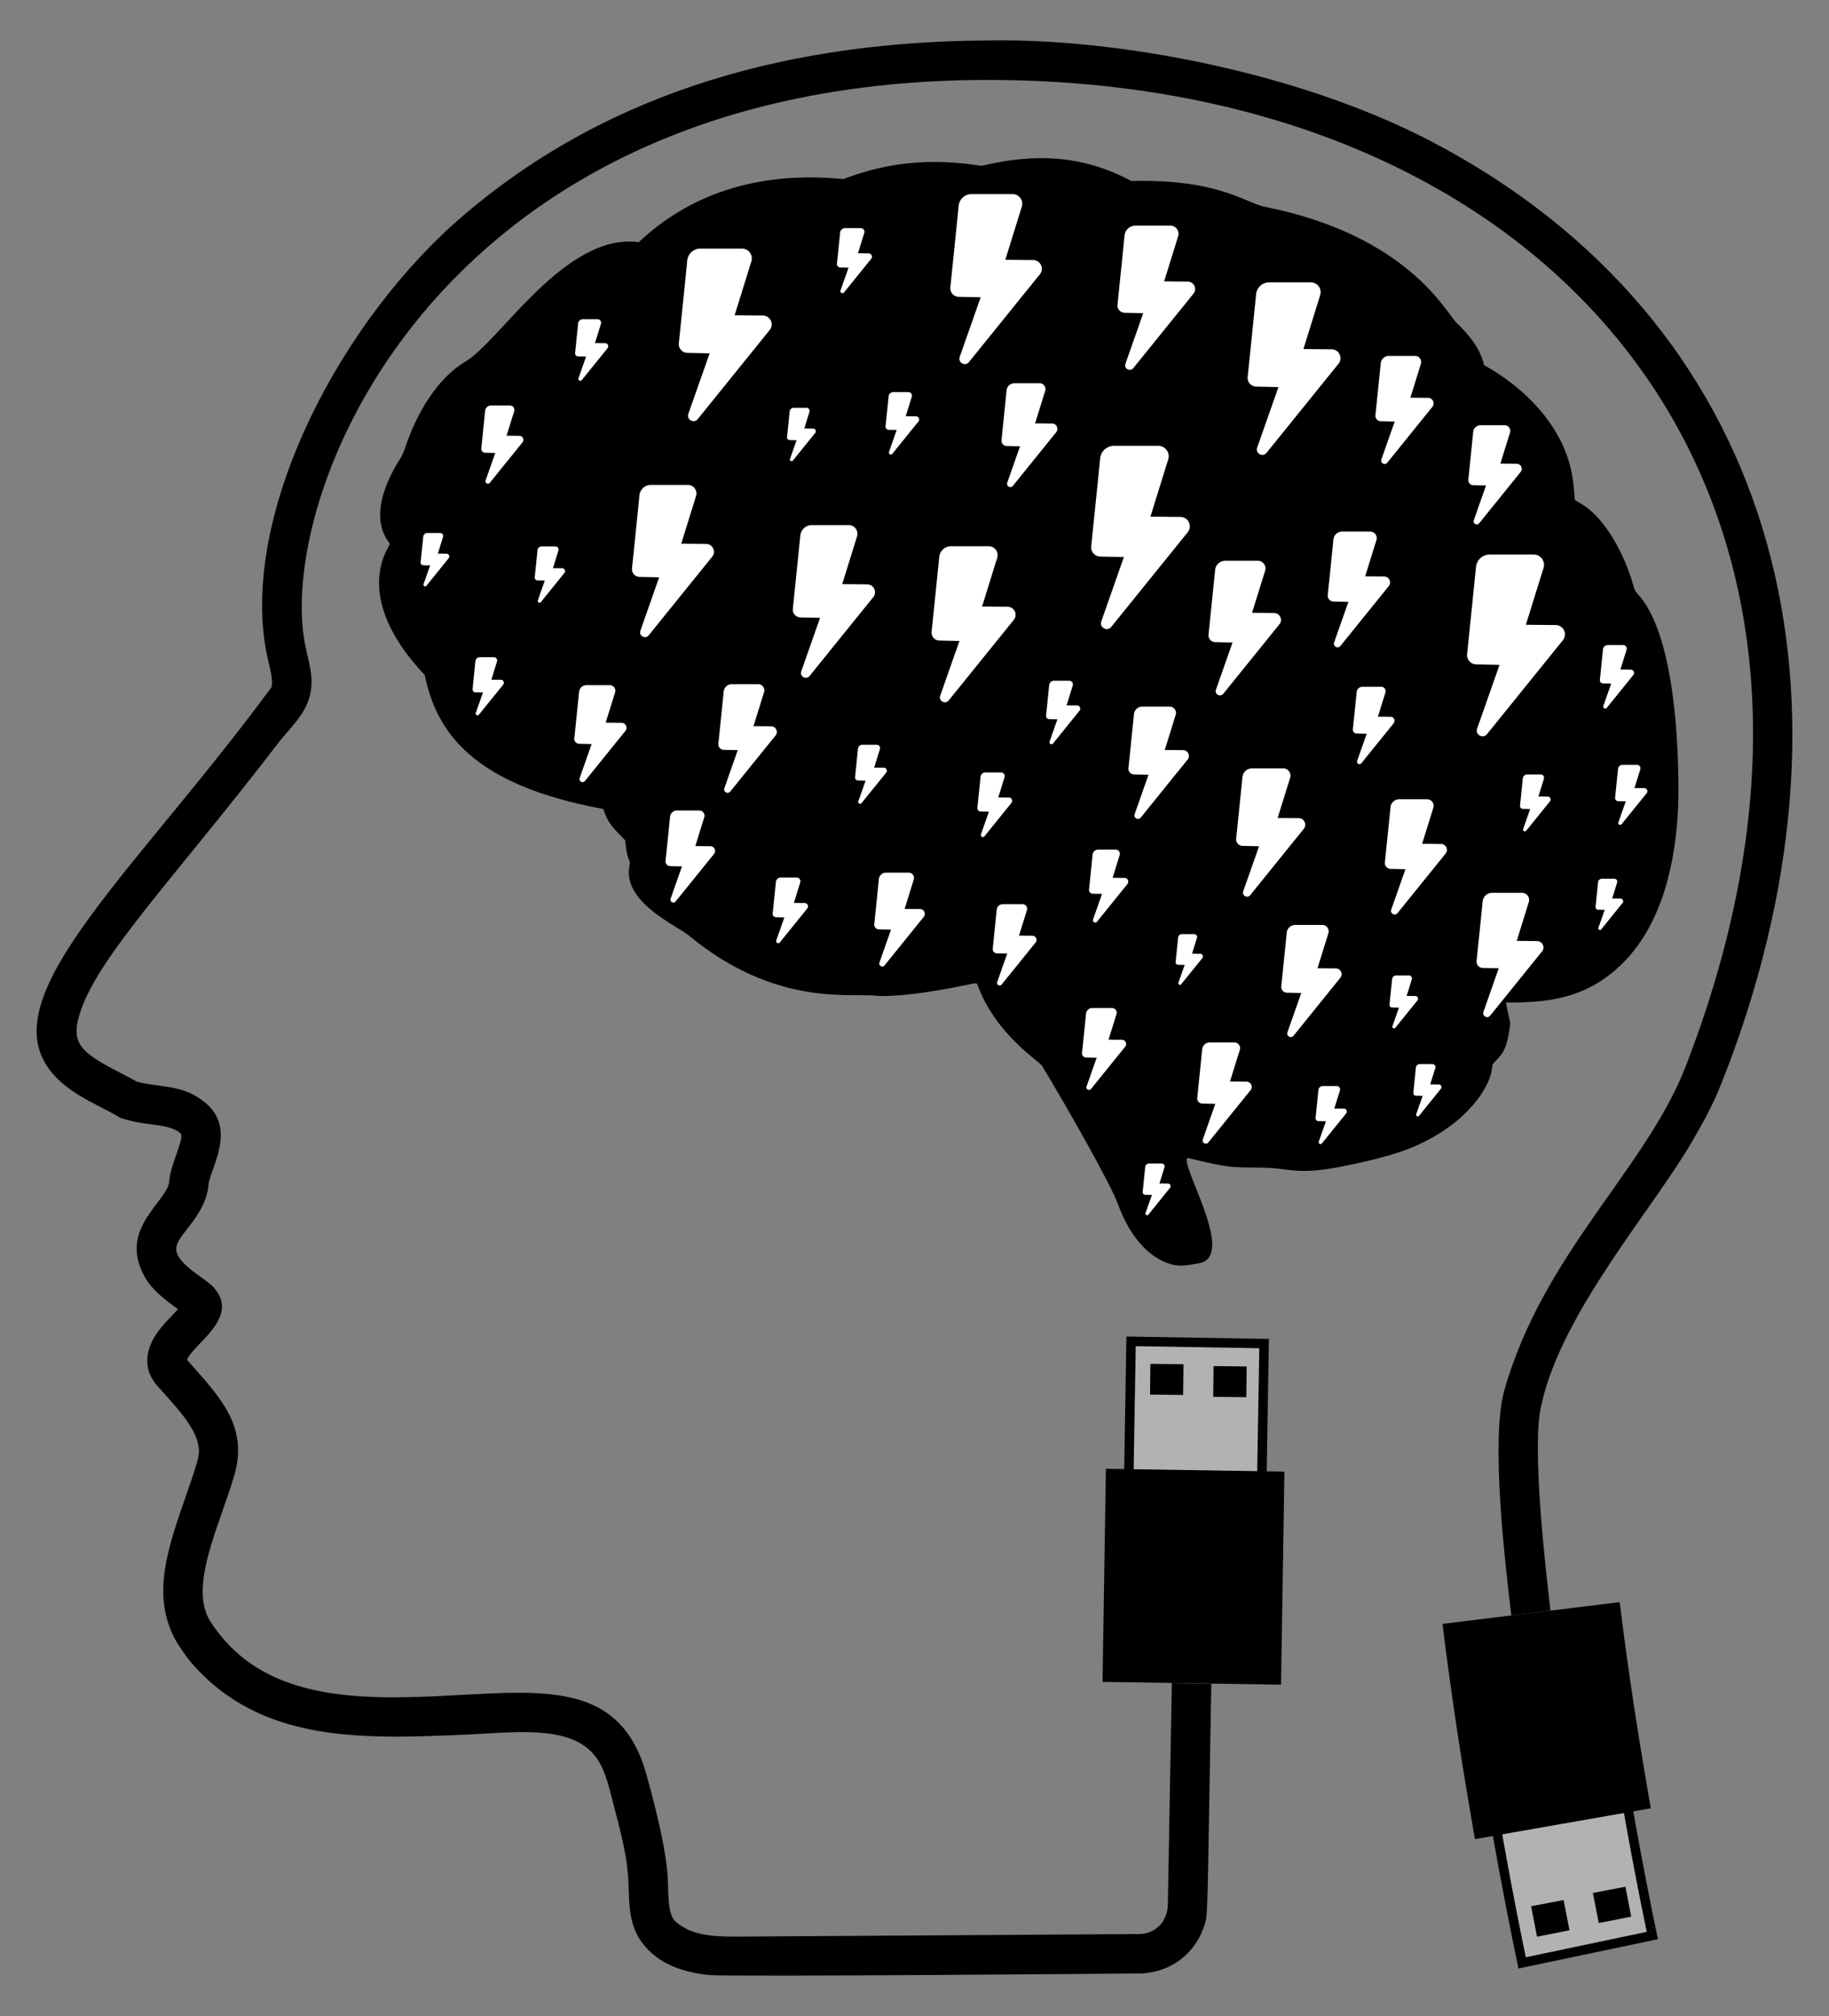
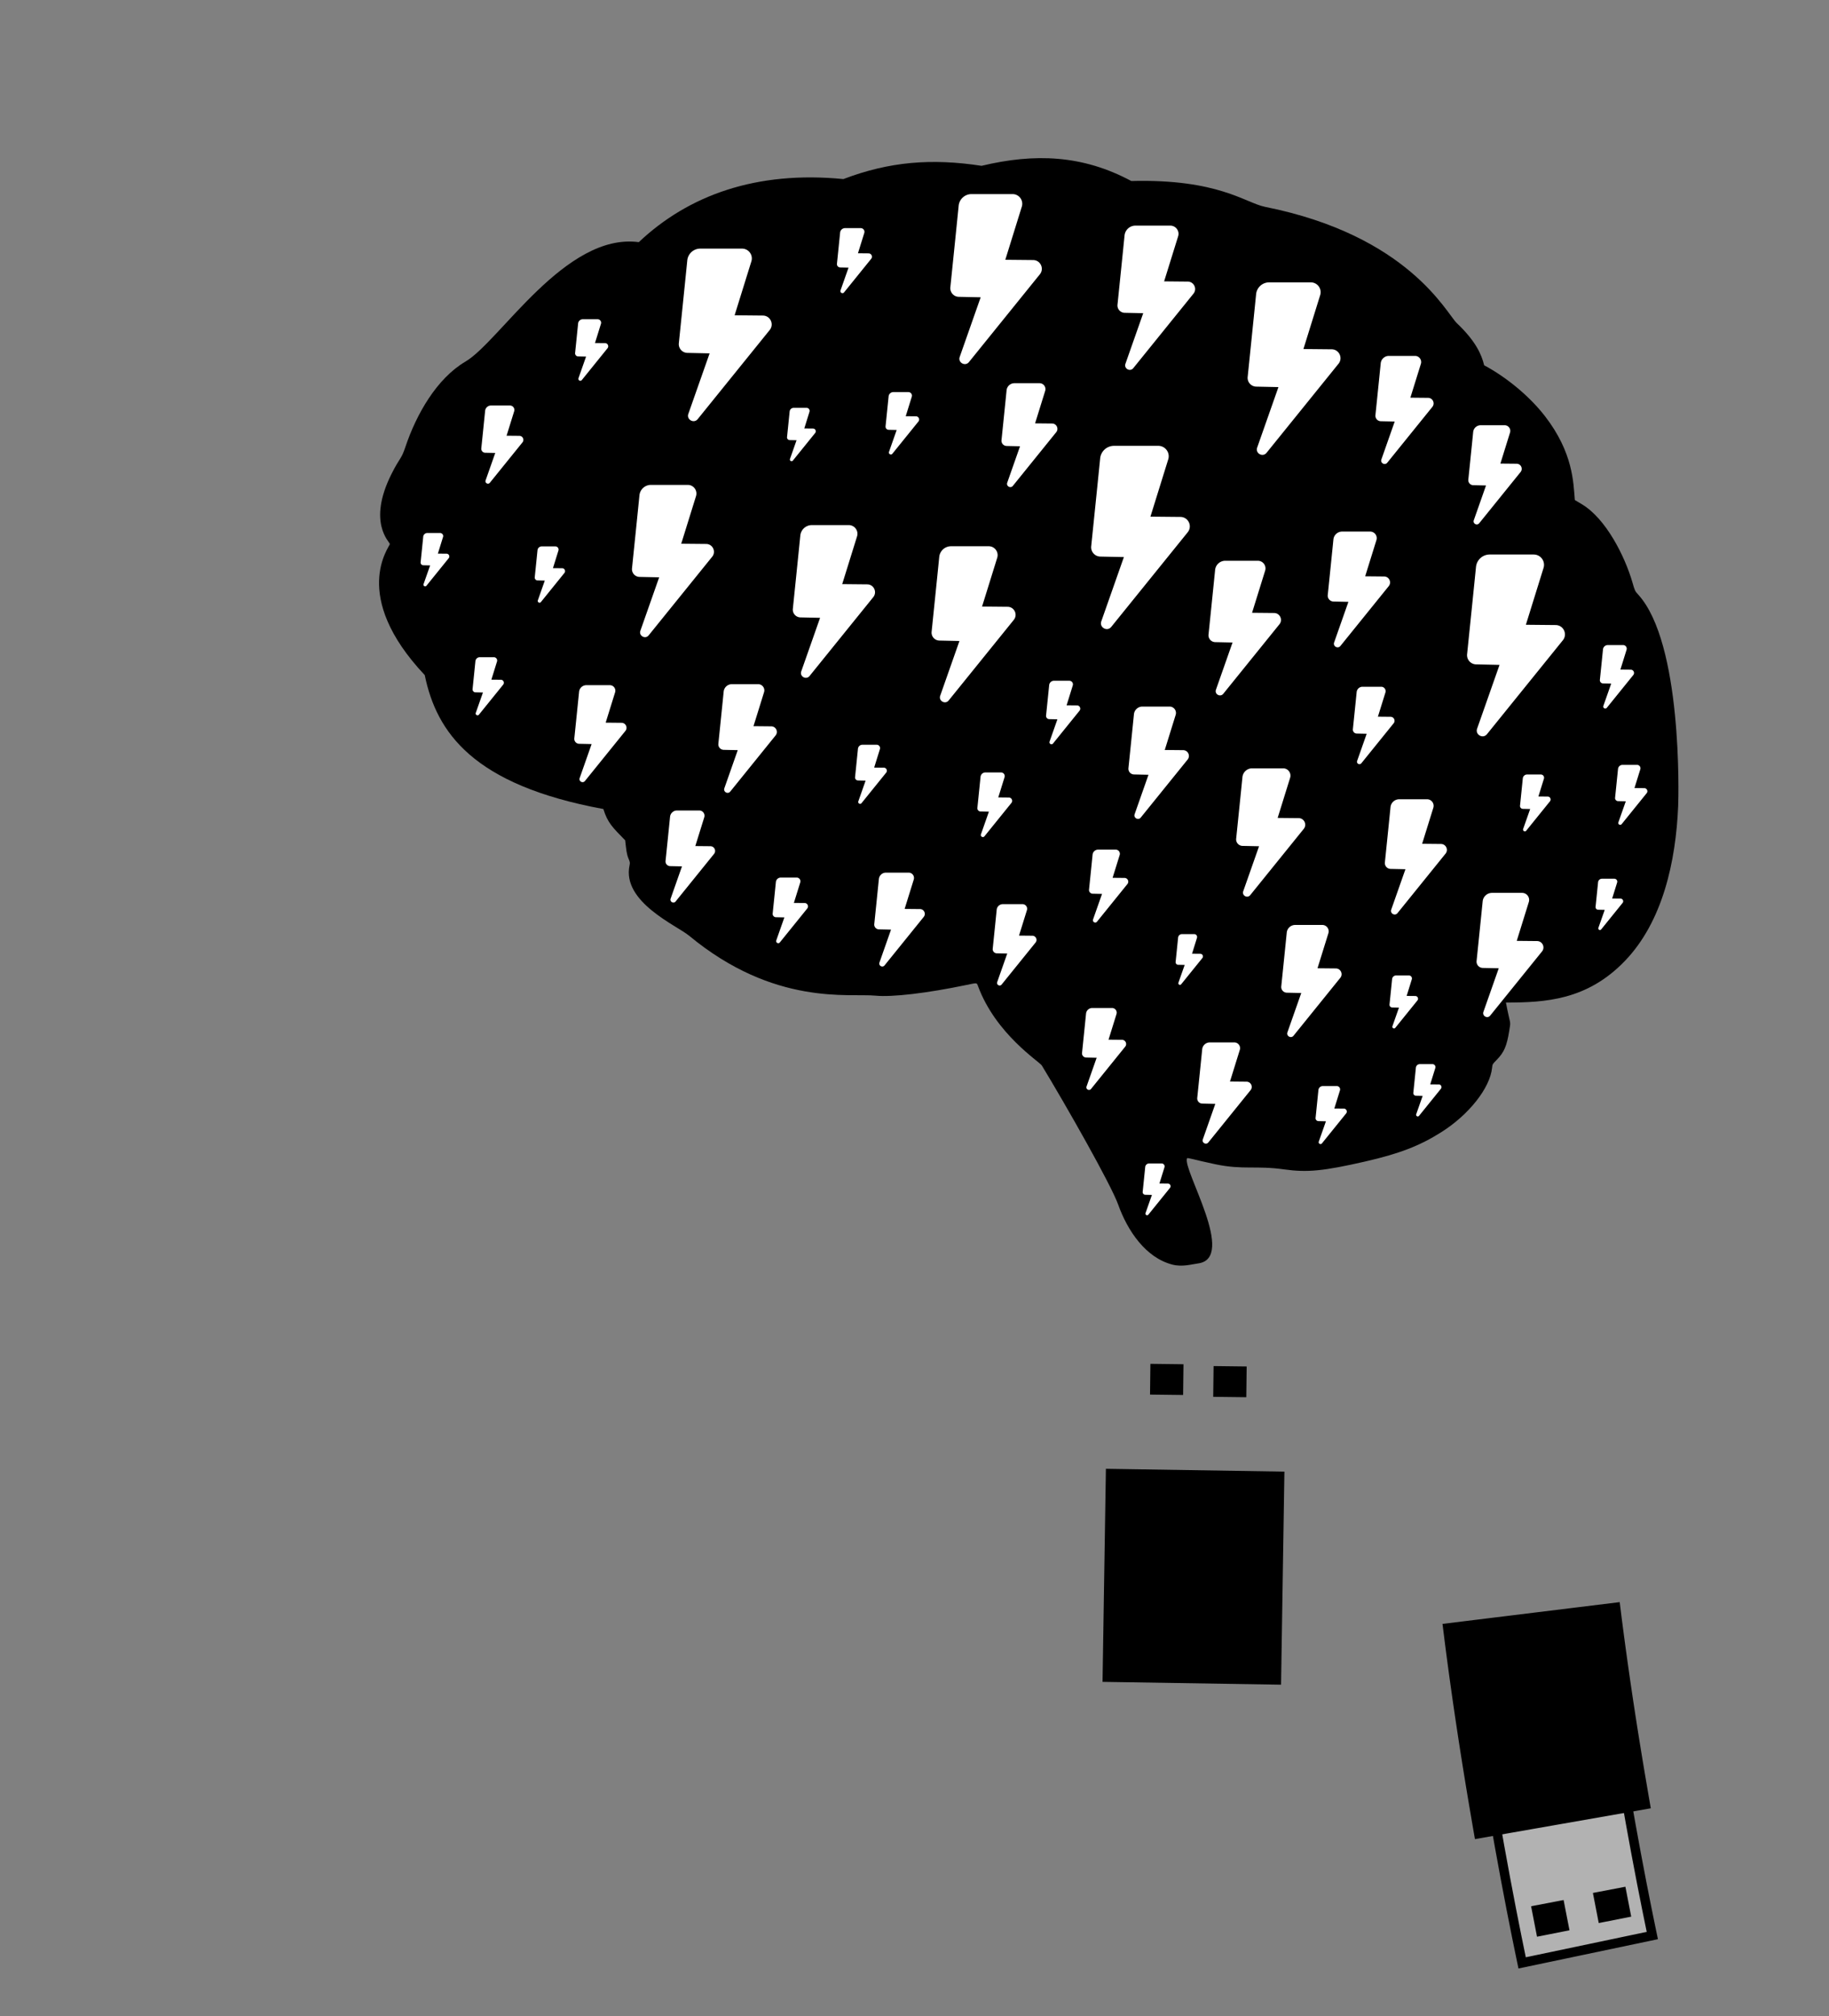
<svg xmlns="http://www.w3.org/2000/svg" viewBox="0 0 1512.494 1666.772">
  <rect x="0" y="0" width="1512.494" height="1666.772" fill="#808080" stroke="none" />
-   <path fill="#B2B2B2" stroke="#000" stroke-width="7.83" d="M932.977 1250.36l2.361-141.381 110 1.837-2.362 141.38z" />
  <path stroke="#000" stroke-width="7.83" d="M915.718 1386.667l2.66-168.337 139.796 2.21-2.66 168.336z" />
  <path stroke="#000" stroke-width="7.83" d="M1007.223 1150.986l.216-17.596 19.531.24-.216 17.596zM954.98 1149.138l.217-17.596 19.53.24-.216 17.596z" />
  <path d="M149.901 937.837v-.002c-.03.011.011-.003-.009.005.002-.001-.001.001 0 0-.003 0-.005 0-.001.004l.006-.005h-.002c0 .002 0 .002.006-.002z" />
  <path d="M149.903 937.837h-.002v.001zM149.898 937.84l.003.001v-.003z" />
-   <path d="M1183.718 116.971C1071.416 58.373 921.11 31.798 819.937 33.459c-161.692.289-313.655 39.603-436.157 144.167-101.585 86.412-183.682 243.796-164.127 358.243 2.367 13.651 6.459 23.558 4.932 32.166C115.154 716.949-2.078 818.146 38.522 880.884c11.405 17.705 30.87 27.384 48.902 36.618 16.185 8.36 8.764 5.721 16.153 7.945 18.384 5.483 32.357 3.219 43.768 10.006.575.342 2.616 2.397 2.556 2.388-.015-.011.026.052.019.179 1.374 5.6-9.132 26.021-9.861 37.798-.596 17.582-42.389 38.733-20.915 78.839 6.394 12.113 17.825 20.241 28.052 27.781-6.576 7.02-11.096 11.373-15.748 17.459-13.49 17.704-11.67 33.87-2.002 45.112 14.369 16.419 31.439 33.252 34.542 49.605 1.629 8.591.562 11.033-15.04 56.086-13.051 38.52-21.813 72.609-3.502 105.779 2.037 3.644 9.575 14.562 11.979 17.265 57.607 67.664 142.411 64.025 227.583 60.422 47.323-2.361 94.079-8.837 111.573 24.61 3.191 6.056 5.405 12.754 7.18 19.305 6.192 24.023 12.846 47.334 14.893 65.589 2.812 21.772-1.169 38.894 9.309 58.045 12.766 20.664 34.068 28.521 58.154 31.175 17.6 1.625 356.901-1.268 357.903-1.309 26.484-1.429 44.414-18.052 51.359-38.013 3.904-10.184 2.777-4.199 6.305-201.462l-32.635-.584c-.007.396-3.283 184.171-3.32 184.565-1.243 13.791-10.406 21.607-21.27 22.811-11.598.223 55.947-.257-327.641 2.203-23.584.152-43.692.505-58.189-12.466-6.892-5.955-5.648-24.01-6.555-38.138-2.111-31.311-18.515-87.008-19.445-89.782-27.941-84.859-112.214-56.332-213.802-57.46-59.583-.843-112.476-12.722-144.728-62.45-18.489-28.617 7.278-78.956 19.562-120.674 12.445-41.793-13.117-66.303-39.051-95.929 5.345-13.277 44.817-35.051 21.79-60.135-7.838-8.381-34.162-20.727-30.246-34.408 3.121-10.785 22.478-24.428 26.036-47.581.733-5.845.184-3.354.768-5.675 3.987-15.043 20.533-43.403-1.894-63.6-15.071-12.947-27.834-13.536-45.794-16.138-8.516-1.207-12.378-2.492-12.378-2.492-3.258-1.94-8.172-4.472-10.555-5.704-33.614-17.214-44.201-24.399-36.742-49.186 14.029-47.441 77.756-111.814 166.18-227.13 4.478-5.548 10.963-12.344 16.294-19.841 16.683-23.722 7.208-41.665 3.748-61.97-22.258-127.796 114.524-463.38 563.137-464.234 465.399-.919 764.333 336.903 579.13 815.305-32.976 85.214-117.873 154.508-150.15 268.318-11.279 41.132.52 140.979 5.839 185.814l32.395-3.99c-3.901-32.88-16.035-138.016-7.439-170.258 16.484-75.984 92.548-162.293 124.122-216.825 18.479-31.187 22.771-43.787 30.946-64.905 117.45-313.321 38.325-613.648-246.079-762.596z" />
  <path fill="#B2B2B2" stroke="#000" stroke-width="7.83" d="M1232.28 1481.662l3.771 22.091c2.274 13.252 5.452 30.897 8.733 48.536 3.272 17.638 6.747 35.268 9.41 48.5l3.274 15.994 1.266 6.07 107.661-22.614-1.215-5.826-3.151-15.392c-2.568-12.759-5.93-29.812-9.105-46.93-3.182-17.114-6.272-34.259-8.481-47.136l-3.663-21.465-108.5 18.172z" />
  <path stroke="#000" stroke-width="7.83" d="M1197.251 1345.997l.923 7.379c.573 4.703 1.448 11.392 2.511 19.413a3312.715 3312.715 0 008.357 58.569c3.21 21.228 6.665 42.379 9.328 58.23l3.266 19.144 1.257 7.258 137.712-24.127-1.211-6.998-3.149-18.457c-2.566-15.279-5.9-35.669-8.98-56.057a3173.82 3173.82 0 01-7.994-56.011c-1.007-7.625-1.842-13.978-2.381-18.413l-.872-6.976-138.767 17.046zM1321.844 1568.144l3.335 17.179 19.164-3.78-3.315-17.072zM1270.738 1579.146l3.397 17.465 19.164-3.784-3.377-17.357z" />
  <g>
    <path d="M1354.734 491.612c-2.712-2.978-2.758-3.069-4.755-9.978-6.455-22.265-22.131-52.933-41.771-64.695l-5.891-3.527c-1.229-14.304-1.295-39.072-24.738-69.377-13.039-16.852-32.272-32.417-50.256-42.028-2.076-8.546-6.585-19.64-22.631-34.872-8.516-8.091-39.808-72.355-158.518-96.113-16.401-3.28-38.6-23.237-110.645-21.367-40.22-21.604-79.963-23.077-123.82-12.562-41.37-6.355-76.318-3.493-114.273 10.958-72.063-7.039-128.114 13.39-169.183 52.143-60.857-8.096-114.886 82.05-143.373 98.77-23.681 13.945-40.547 43.388-49.687 70.706-3.493 10.45-4.284 7.965-11.462 22.228-20.242 40.371-1.347 56.168-1.347 57.888 0 2.132-33.361 42.292 28.861 108.363 9.727 47.246 39.617 90.814 147.697 110.718 3.588 11.447 7.42 14.986 18.05 25.893.909 7.932 1.131 11.172 2.73 15.008 1.264 3.051 1.338 3.518.898 5.58-6.589 30.379 39.096 49.854 49.184 58.227 70.839 58.625 132.68 47.468 154.212 49.605 13.707 1.347 42.578-2.043 75.223-8.851 8.966-1.86 8.428-2.03 9.565 1.035 14.764 39.773 50.85 62.382 52.757 65.584 19.863 32.731 57.168 98.32 63.101 114.951 7.784 21.712 22.714 43.839 44.685 49.596 8.345 2.2 16.443-.305 21.137-.889 32.727-4.02-12.589-77.326-8.906-86.877.364-.947 4.715.907 23.428 4.829 23.018 4.843 33.319.936 56.916 4.251 19.131 2.685 32.536 1.374 67.215-6.56 28.092-6.432 44.822-12.882 62.716-24.189 22.915-14.477 40.314-36.521 42.028-53.27.302-2.932.33-2.969 3.757-6.469 6.203-6.331 8.402-11.453 10.454-24.253 1.426-8.931.997-3.528-2.776-23.181 32.713-.028 67.131-2.007 98.266-34.295 31.54-32.648 42.259-82.731 44.172-128.062.402-9.5 3.414-134.879-33.02-174.918z" />
    <g fill="#FFF">
      <path d="M559.85 670.085h18.402c2.919 0 5.003 2.829 4.136 5.617l-7.396 23.796 12.479.121c3.272.032 5.062 3.826 3.005 6.371l-31.76 39.302c-1.698 2.101-5.035.239-4.139-2.309l9.385-26.691-9.813-.209a3.87 3.87 0 01-3.768-4.265c.867-8.423 2.82-27.421 3.724-36.53a5.772 5.772 0 015.745-5.203zM950.272 961.915h10.357a2.437 2.437 0 012.328 3.161l-4.163 13.393 7.023.068c1.841.018 2.849 2.154 1.691 3.586l-17.876 22.12c-.955 1.182-2.834.134-2.33-1.3l5.282-15.023-5.523-.117a2.178 2.178 0 01-2.121-2.401 7840.36 7840.36 0 002.096-20.56 3.253 3.253 0 013.236-2.927zM1109.891 439.479h23.141c3.671 0 6.291 3.558 5.202 7.064l-9.301 29.925 15.693.152c4.115.04 6.365 4.812 3.779 8.012l-39.94 49.425c-2.135 2.642-6.332.3-5.205-2.904l11.802-33.566-12.34-.263a4.866 4.866 0 01-4.738-5.364c1.091-10.593 3.546-34.484 4.683-45.939a7.259 7.259 0 017.224-6.542zM1233.844 738.193h24.828c3.939 0 6.75 3.817 5.581 7.579l-9.979 32.107 16.837.163c4.414.043 6.83 5.163 4.055 8.596l-42.853 53.029c-2.291 2.834-6.794.322-5.585-3.116l12.663-36.013-13.24-.282a5.222 5.222 0 01-5.084-5.755c1.17-11.365 3.805-36.998 5.025-49.289a7.79 7.79 0 017.752-7.019zM1231.925 458.447h36.341c5.765 0 9.88 5.587 8.169 11.093l-14.607 46.996 24.645.238c6.461.062 9.996 7.557 5.935 12.583l-62.723 77.618c-3.353 4.149-9.944.471-8.175-4.561l18.535-52.713-19.379-.412c-4.466-.095-7.899-3.98-7.441-8.423 1.713-16.635 5.569-54.154 7.355-72.144a11.401 11.401 0 0111.345-10.275zM579.115 205.547h34.487c5.471 0 9.376 5.302 7.752 10.527l-13.862 44.598 23.387.226c6.132.059 9.486 7.171 5.632 11.941l-59.523 73.658c-3.182 3.937-9.437.447-7.758-4.328l17.589-50.023-18.391-.391c-4.238-.09-7.496-3.777-7.062-7.994 1.626-15.787 5.285-51.392 6.98-68.463a10.824 10.824 0 0110.769-9.751zM538.295 400.893h30.437c4.829 0 8.275 4.68 6.841 9.291l-12.233 39.36 20.64.199c5.412.052 8.372 6.329 4.971 10.538l-52.532 65.007c-2.808 3.475-8.328.395-6.846-3.82l15.523-44.148-16.231-.345a6.401 6.401 0 01-6.232-7.055c1.435-13.932 4.664-45.356 6.16-60.422a9.549 9.549 0 019.502-8.605zM1324.735 726.5h10.255a2.414 2.414 0 012.305 3.13l-4.122 13.261 6.954.067c1.823.018 2.821 2.132 1.675 3.55l-17.698 21.901c-.946 1.171-2.806.133-2.307-1.287l5.23-14.874-5.468-.116a2.157 2.157 0 01-2.1-2.377c.483-4.694 1.571-15.281 2.075-20.357a3.216 3.216 0 013.201-2.898zM1049.504 233.464h34.478c5.47 0 9.373 5.301 7.75 10.524l-13.858 44.586 23.381.226c6.13.059 9.484 7.169 5.631 11.938l-59.507 73.639c-3.181 3.936-9.434.447-7.755-4.327l17.585-50.01-18.386-.391c-4.237-.09-7.494-3.776-7.06-7.992 1.625-15.782 5.283-51.378 6.978-68.445a10.815 10.815 0 0110.763-9.748zM829.295 747.528h16.263c2.58 0 4.421 2.5 3.656 4.964l-6.537 21.031 11.029.107c2.892.028 4.474 3.382 2.656 5.631l-28.069 34.735c-1.5 1.857-4.45.211-3.658-2.041l8.295-23.59-8.672-.185a3.42 3.42 0 01-3.33-3.77c.767-7.445 2.492-24.235 3.291-32.285a5.1 5.1 0 015.076-4.597zM484.912 566.487h19.383c3.075 0 5.27 2.98 4.357 5.917l-7.791 25.066 13.145.127c3.446.033 5.332 4.03 3.166 6.711l-33.454 41.399c-1.788 2.213-5.304.251-4.36-2.432l9.886-28.115-10.336-.22a4.076 4.076 0 01-3.969-4.493c.914-8.873 2.97-28.884 3.923-38.479a6.078 6.078 0 016.05-5.481zM1154.513 806.474h10.591a2.493 2.493 0 012.38 3.233l-4.257 13.696 7.182.069c1.883.018 2.913 2.202 1.73 3.667l-18.279 22.62c-.977 1.209-2.898.137-2.382-1.329l5.401-15.362-5.648-.12a2.228 2.228 0 01-2.169-2.455c.499-4.848 1.623-15.782 2.143-21.025a3.325 3.325 0 013.308-2.994zM1329.55 533.32h12.689a2.986 2.986 0 012.852 3.873l-5.1 16.41 8.605.083c2.256.022 3.49 2.639 2.072 4.393l-21.901 27.102c-1.171 1.449-3.472.165-2.854-1.592l6.472-18.406-6.767-.144a2.668 2.668 0 01-2.598-2.941c.598-5.809 1.945-18.909 2.568-25.191a3.98 3.98 0 013.962-3.587zM1071.068 764.719h22.408c3.555 0 6.092 3.445 5.037 6.84l-9.007 28.978 15.196.147c3.984.039 6.164 4.659 3.66 7.758l-38.676 47.86c-2.067 2.558-6.131.291-5.041-2.812l11.429-32.503-11.949-.254a4.713 4.713 0 01-4.588-5.194c1.056-10.257 3.434-33.392 4.535-44.484a7.03 7.03 0 016.996-6.336zM921.218 368.611h36.623c5.81 0 9.956 5.631 8.232 11.179l-14.72 47.36 24.835.24c6.512.063 10.074 7.615 5.981 12.68l-63.209 78.219c-3.379 4.181-10.021.475-8.238-4.596l18.678-53.121-19.529-.416c-4.5-.096-7.96-4.011-7.499-8.489 1.726-16.764 5.612-54.574 7.412-72.703a11.49 11.49 0 0111.434-10.353zM698.799 188.616h12.999a3.06 3.06 0 012.922 3.968l-5.225 16.81 8.815.085c2.311.022 3.576 2.703 2.123 4.501l-22.436 27.764c-1.199 1.484-3.557.169-2.924-1.631l6.63-18.855-6.932-.148a2.735 2.735 0 01-2.662-3.013c.613-5.95 1.992-19.371 2.631-25.806a4.08 4.08 0 014.059-3.675zM732.643 721.462h18.766c2.977 0 5.102 2.885 4.218 5.728l-7.543 24.268 12.726.123c3.337.032 5.162 3.902 3.065 6.498l-32.39 40.081c-1.731 2.142-5.135.243-4.221-2.355l9.571-27.22-10.007-.213a3.947 3.947 0 01-3.843-4.35c.885-8.59 2.876-27.965 3.798-37.254a5.89 5.89 0 015.86-5.306zM645.709 725.537h13.118a3.088 3.088 0 012.949 4.004l-5.273 16.964 8.896.086c2.332.023 3.608 2.728 2.142 4.542L644.9 779.151c-1.21 1.498-3.59.17-2.951-1.646l6.691-19.028-6.995-.149a2.759 2.759 0 01-2.686-3.041c.618-6.005 2.01-19.548 2.655-26.042a4.115 4.115 0 014.095-3.708zM1341.765 632.372h11.991a2.822 2.822 0 012.695 3.66l-4.819 15.506 8.131.079c2.132.021 3.298 2.493 1.958 4.152l-20.695 25.61c-1.106 1.369-3.281.156-2.697-1.505l6.115-17.392-6.394-.136a2.521 2.521 0 01-2.455-2.779 8889.52 8889.52 0 002.427-23.804 3.76 3.76 0 013.743-3.391zM977.406 772.293h10.147c1.61 0 2.759 1.56 2.281 3.097l-4.078 13.122 6.881.066c1.804.017 2.791 2.11 1.657 3.513l-17.513 21.672c-.936 1.158-2.776.132-2.282-1.273l5.175-14.718-5.411-.115a2.135 2.135 0 01-2.078-2.352c.478-4.645 1.555-15.12 2.054-20.143a3.183 3.183 0 013.167-2.869zM353.319 440.687h10.662a2.51 2.51 0 012.397 3.254l-4.285 13.788 7.23.07c1.896.018 2.933 2.217 1.741 3.692l-18.402 22.772c-.984 1.217-2.917.138-2.398-1.338l5.438-15.465-5.686-.121a2.242 2.242 0 01-2.183-2.471c.503-4.881 1.634-15.888 2.158-21.166a3.344 3.344 0 013.328-3.015zM814.89 638.628h12.918a3.041 3.041 0 012.904 3.943l-5.192 16.706 8.761.085c2.297.022 3.553 2.686 2.11 4.473l-22.297 27.591c-1.192 1.475-3.535.168-2.906-1.621l6.589-18.738-6.889-.147a2.717 2.717 0 01-2.645-2.994c.609-5.913 1.98-19.251 2.615-25.645a4.05 4.05 0 014.032-3.653zM1224.435 351.582h19.829c3.146 0 5.391 3.049 4.457 6.053l-7.97 25.642 13.447.13c3.526.034 5.454 4.123 3.238 6.865l-34.223 42.35c-1.829 2.264-5.426.257-4.46-2.488l10.113-28.761-10.574-.225a4.17 4.17 0 01-4.06-4.596c.935-9.077 3.038-29.548 4.013-39.363a6.22 6.22 0 016.19-5.607zM1157.079 660.814h23.032c3.654 0 6.261 3.541 5.177 7.03l-9.257 29.784 15.619.151c4.095.04 6.335 4.789 3.761 7.974l-39.751 49.191c-2.125 2.629-6.302.299-5.181-2.89l11.747-33.407-12.282-.261a4.844 4.844 0 01-4.716-5.338c1.086-10.543 3.529-34.321 4.661-45.722a7.226 7.226 0 017.19-6.512zM656.331 337.182h10.671a2.511 2.511 0 012.398 3.257l-4.289 13.799 7.236.07c1.897.018 2.935 2.219 1.743 3.694l-18.417 22.79c-.984 1.218-2.92.138-2.4-1.339l5.442-15.478-5.69-.121a2.244 2.244 0 01-2.185-2.473c.503-4.884 1.635-15.901 2.16-21.183a3.347 3.347 0 013.331-3.016zM605.227 565.66h21.721c3.446 0 5.905 3.34 4.882 6.63l-8.73 28.089 14.73.142c3.862.037 5.975 4.517 3.547 7.521l-37.489 46.392c-2.004 2.48-5.943.282-4.886-2.726l11.078-31.506-11.583-.246a4.569 4.569 0 01-4.448-5.035c1.024-9.943 3.329-32.368 4.396-43.12a6.815 6.815 0 016.782-6.141zM1174.131 879.791h10.455a2.46 2.46 0 012.35 3.191l-4.202 13.52 7.09.068c1.859.018 2.876 2.174 1.707 3.62l-18.044 22.329c-.964 1.194-2.861.136-2.352-1.312l5.332-15.165-5.575-.119a2.199 2.199 0 01-2.141-2.423c.493-4.786 1.602-15.579 2.116-20.755a3.28 3.28 0 013.264-2.954zM803.372 160.477h33.978c5.39 0 9.237 5.224 7.637 10.371l-13.657 43.939 23.042.223c6.041.058 9.346 7.065 5.549 11.764l-58.643 72.569c-3.134 3.879-9.297.441-7.643-4.264l17.329-49.284-18.119-.386c-4.175-.089-7.385-3.721-6.957-7.876 1.602-15.553 5.207-50.632 6.877-67.451a10.658 10.658 0 0110.607-9.605zM1126.724 567.79h15.477c2.455 0 4.208 2.38 3.479 4.724l-6.221 20.015 10.496.101c2.752.027 4.257 3.218 2.528 5.359l-26.713 33.056c-1.428 1.767-4.235.201-3.481-1.942l7.894-22.449-8.253-.176a3.254 3.254 0 01-3.169-3.587c.73-7.085 2.372-23.063 3.132-30.725a4.855 4.855 0 014.831-4.376zM1000.474 861.832h20.236c3.21 0 5.501 3.111 4.549 6.177l-8.133 26.168 13.723.133c3.598.035 5.566 4.208 3.305 7.006l-34.926 43.22c-1.867 2.31-5.537.262-4.552-2.539l10.321-29.352-10.791-.23a4.254 4.254 0 01-4.143-4.69c.954-9.263 3.101-30.154 4.095-40.171a6.346 6.346 0 016.316-5.722zM406.052 335.26h15.625c2.479 0 4.248 2.402 3.512 4.769l-6.28 20.205 10.596.102c2.778.027 4.298 3.249 2.552 5.41l-26.967 33.371c-1.441 1.784-4.275.203-3.515-1.961l7.969-22.663-8.332-.177a3.285 3.285 0 01-3.199-3.622c.737-7.152 2.394-23.283 3.162-31.017a4.9 4.9 0 014.877-4.417zM1093.888 897.937h11.594a2.729 2.729 0 012.606 3.539l-4.66 14.992 7.862.076c2.061.02 3.189 2.411 1.893 4.014l-20.01 24.761c-1.069 1.323-3.172.15-2.608-1.455l5.913-16.816-6.182-.132a2.438 2.438 0 01-2.374-2.687 8523.17 8523.17 0 002.346-23.015 3.639 3.639 0 013.62-3.277zM713.174 615.734h11.813a2.78 2.78 0 012.655 3.606l-4.748 15.277 8.011.077c2.1.02 3.249 2.456 1.929 4.09l-20.389 25.231c-1.09 1.349-3.232.153-2.657-1.483l6.025-17.135-6.299-.134a2.484 2.484 0 01-2.419-2.738 8966.9 8966.9 0 002.391-23.451 3.707 3.707 0 013.688-3.34zM1035.448 635.239h25.652c4.07 0 6.974 3.944 5.766 7.83l-10.31 33.172 17.396.168c4.561.044 7.056 5.334 4.189 8.882l-44.274 54.788c-2.366 2.928-7.019.333-5.77-3.219l13.083-37.208-13.679-.291a5.395 5.395 0 01-5.253-5.946c1.209-11.742 3.931-38.226 5.192-50.923a8.047 8.047 0 018.008-7.253zM903.222 833.39h16.382c2.599 0 4.454 2.519 3.682 5.001l-6.584 21.185 11.109.107c2.913.028 4.506 3.406 2.675 5.672l-28.275 34.989c-1.511 1.87-4.483.213-3.685-2.056l8.355-23.762-8.736-.186a3.444 3.444 0 01-3.354-3.797c.772-7.499 2.51-24.412 3.315-32.521a5.143 5.143 0 015.116-4.632zM671.351 434.139h30.525c4.843 0 8.299 4.693 6.861 9.318l-12.269 39.474 20.7.2c5.427.052 8.397 6.347 4.985 10.569l-52.685 65.196c-2.816 3.485-8.352.396-6.866-3.831l15.569-44.277-16.278-.346a6.418 6.418 0 01-6.25-7.075c1.439-13.973 4.678-45.488 6.178-60.598a9.577 9.577 0 019.53-8.63zM871.579 562.824h12.698a2.989 2.989 0 012.854 3.876l-5.104 16.421 8.611.083c2.258.022 3.493 2.64 2.074 4.396l-21.916 27.12c-1.171 1.45-3.474.165-2.856-1.594l6.476-18.418-6.771-.144a2.67 2.67 0 01-2.6-2.943 9261.58 9261.58 0 002.57-25.208 3.983 3.983 0 013.964-3.589zM1013.238 463.62h26.914c4.27 0 7.317 4.138 6.049 8.215l-10.817 34.804 18.251.176c4.785.046 7.403 5.596 4.395 9.318l-46.451 57.482c-2.483 3.072-7.364.349-6.054-3.378l13.727-39.038-14.352-.305a5.66 5.66 0 01-5.511-6.238c1.269-12.32 4.124-40.105 5.447-53.428a8.442 8.442 0 018.402-7.608zM396.774 543.359h11.621a2.735 2.735 0 012.612 3.547l-4.671 15.028 7.881.076c2.066.02 3.197 2.416 1.898 4.024l-20.057 24.82c-1.072 1.327-3.18.151-2.614-1.458l5.927-16.856-6.197-.132a2.444 2.444 0 01-2.38-2.694c.548-5.32 1.781-17.317 2.352-23.07a3.646 3.646 0 013.628-3.285zM786.449 451.627h31.191c4.948 0 8.48 4.796 7.011 9.521l-12.537 40.336 21.152.204c5.546.054 8.58 6.486 5.094 10.8l-53.835 66.619c-2.877 3.561-8.535.405-7.016-3.914l15.908-45.243-16.633-.354a6.56 6.56 0 01-6.387-7.23c1.47-14.278 4.78-46.48 6.313-61.92a9.788 9.788 0 019.739-8.819zM1262.83 640.333h11.364a2.675 2.675 0 012.554 3.469l-4.567 14.695 7.706.074c2.02.02 3.126 2.363 1.856 3.934l-19.613 24.27c-1.048 1.297-3.109.147-2.556-1.426l5.796-16.483-6.06-.129a2.39 2.39 0 01-2.327-2.634 8556.85 8556.85 0 002.3-22.558 3.565 3.565 0 013.547-3.212zM938.95 186.537h28.834c4.574 0 7.839 4.433 6.481 8.801l-11.589 37.287 19.553.189c5.127.05 7.931 5.996 4.709 9.983l-49.765 61.583c-2.66 3.292-7.89.374-6.486-3.618l14.706-41.823-15.376-.327a6.063 6.063 0 01-5.904-6.683c1.359-13.199 4.418-42.967 5.836-57.24a9.045 9.045 0 019.001-8.152zM448.001 451.738h11.259a2.65 2.65 0 012.531 3.437l-4.525 14.559 7.635.074c2.002.019 3.097 2.341 1.839 3.898l-19.432 24.046c-1.039 1.285-3.081.146-2.532-1.413l5.742-16.33-6.004-.128a2.367 2.367 0 01-2.305-2.61c.531-5.154 1.725-16.777 2.279-22.35a3.53 3.53 0 013.513-3.183zM908.073 702.454h14.572c2.312 0 3.961 2.24 3.275 4.448l-5.857 18.844 9.882.096c2.591.025 4.008 3.03 2.38 5.045l-25.15 31.122c-1.344 1.664-3.987.189-3.278-1.829l7.432-21.136-7.771-.165a3.065 3.065 0 01-2.984-3.378c.687-6.67 2.233-21.714 2.949-28.927a4.573 4.573 0 014.55-4.12zM944.722 584.169h22.456c3.563 0 6.105 3.453 5.048 6.855l-9.026 29.039 15.228.147c3.993.039 6.177 4.669 3.667 7.775l-38.758 47.961c-2.072 2.564-6.145.291-5.051-2.818l11.453-32.572-11.975-.255a4.722 4.722 0 01-4.598-5.205c1.059-10.279 3.441-33.463 4.545-44.579a7.045 7.045 0 017.011-6.348zM838.876 316.828h20.765c3.294 0 5.645 3.193 4.667 6.338l-8.346 26.853 14.082.136c3.692.036 5.712 4.318 3.391 7.19l-35.839 44.35c-1.916 2.37-5.682.269-4.671-2.606l10.591-30.119-11.073-.236a4.367 4.367 0 01-4.252-4.813c.979-9.505 3.182-30.943 4.203-41.222a6.512 6.512 0 016.482-5.871zM1148.535 294.25h21.605c3.428 0 5.874 3.322 4.856 6.595l-8.684 27.939 14.651.142c3.841.037 5.943 4.493 3.528 7.48l-37.289 46.145c-1.993 2.466-5.912.28-4.86-2.711l11.019-31.338-11.521-.245a4.543 4.543 0 01-4.424-5.008c1.018-9.89 3.311-32.195 4.373-42.89a6.78 6.78 0 016.746-6.109zM481.908 263.951h12.294c1.95 0 3.342 1.89 2.763 3.753l-4.941 15.899 8.337.081c2.186.021 3.382 2.556 2.008 4.257l-21.219 26.258c-1.134 1.403-3.364.159-2.765-1.543l6.27-17.833-6.556-.139a2.585 2.585 0 01-2.517-2.85c.58-5.628 1.884-18.32 2.488-24.406a3.856 3.856 0 013.838-3.477zM738.732 324.173h12.47a2.935 2.935 0 012.803 3.806l-5.012 16.126 8.456.082c2.217.021 3.43 2.593 2.036 4.317l-21.522 26.633c-1.15 1.424-3.412.162-2.805-1.565l6.36-18.087-6.65-.142a2.622 2.622 0 01-2.553-2.89c.588-5.708 1.911-18.582 2.524-24.755a3.913 3.913 0 013.893-3.525z" />
    </g>
  </g>
</svg>